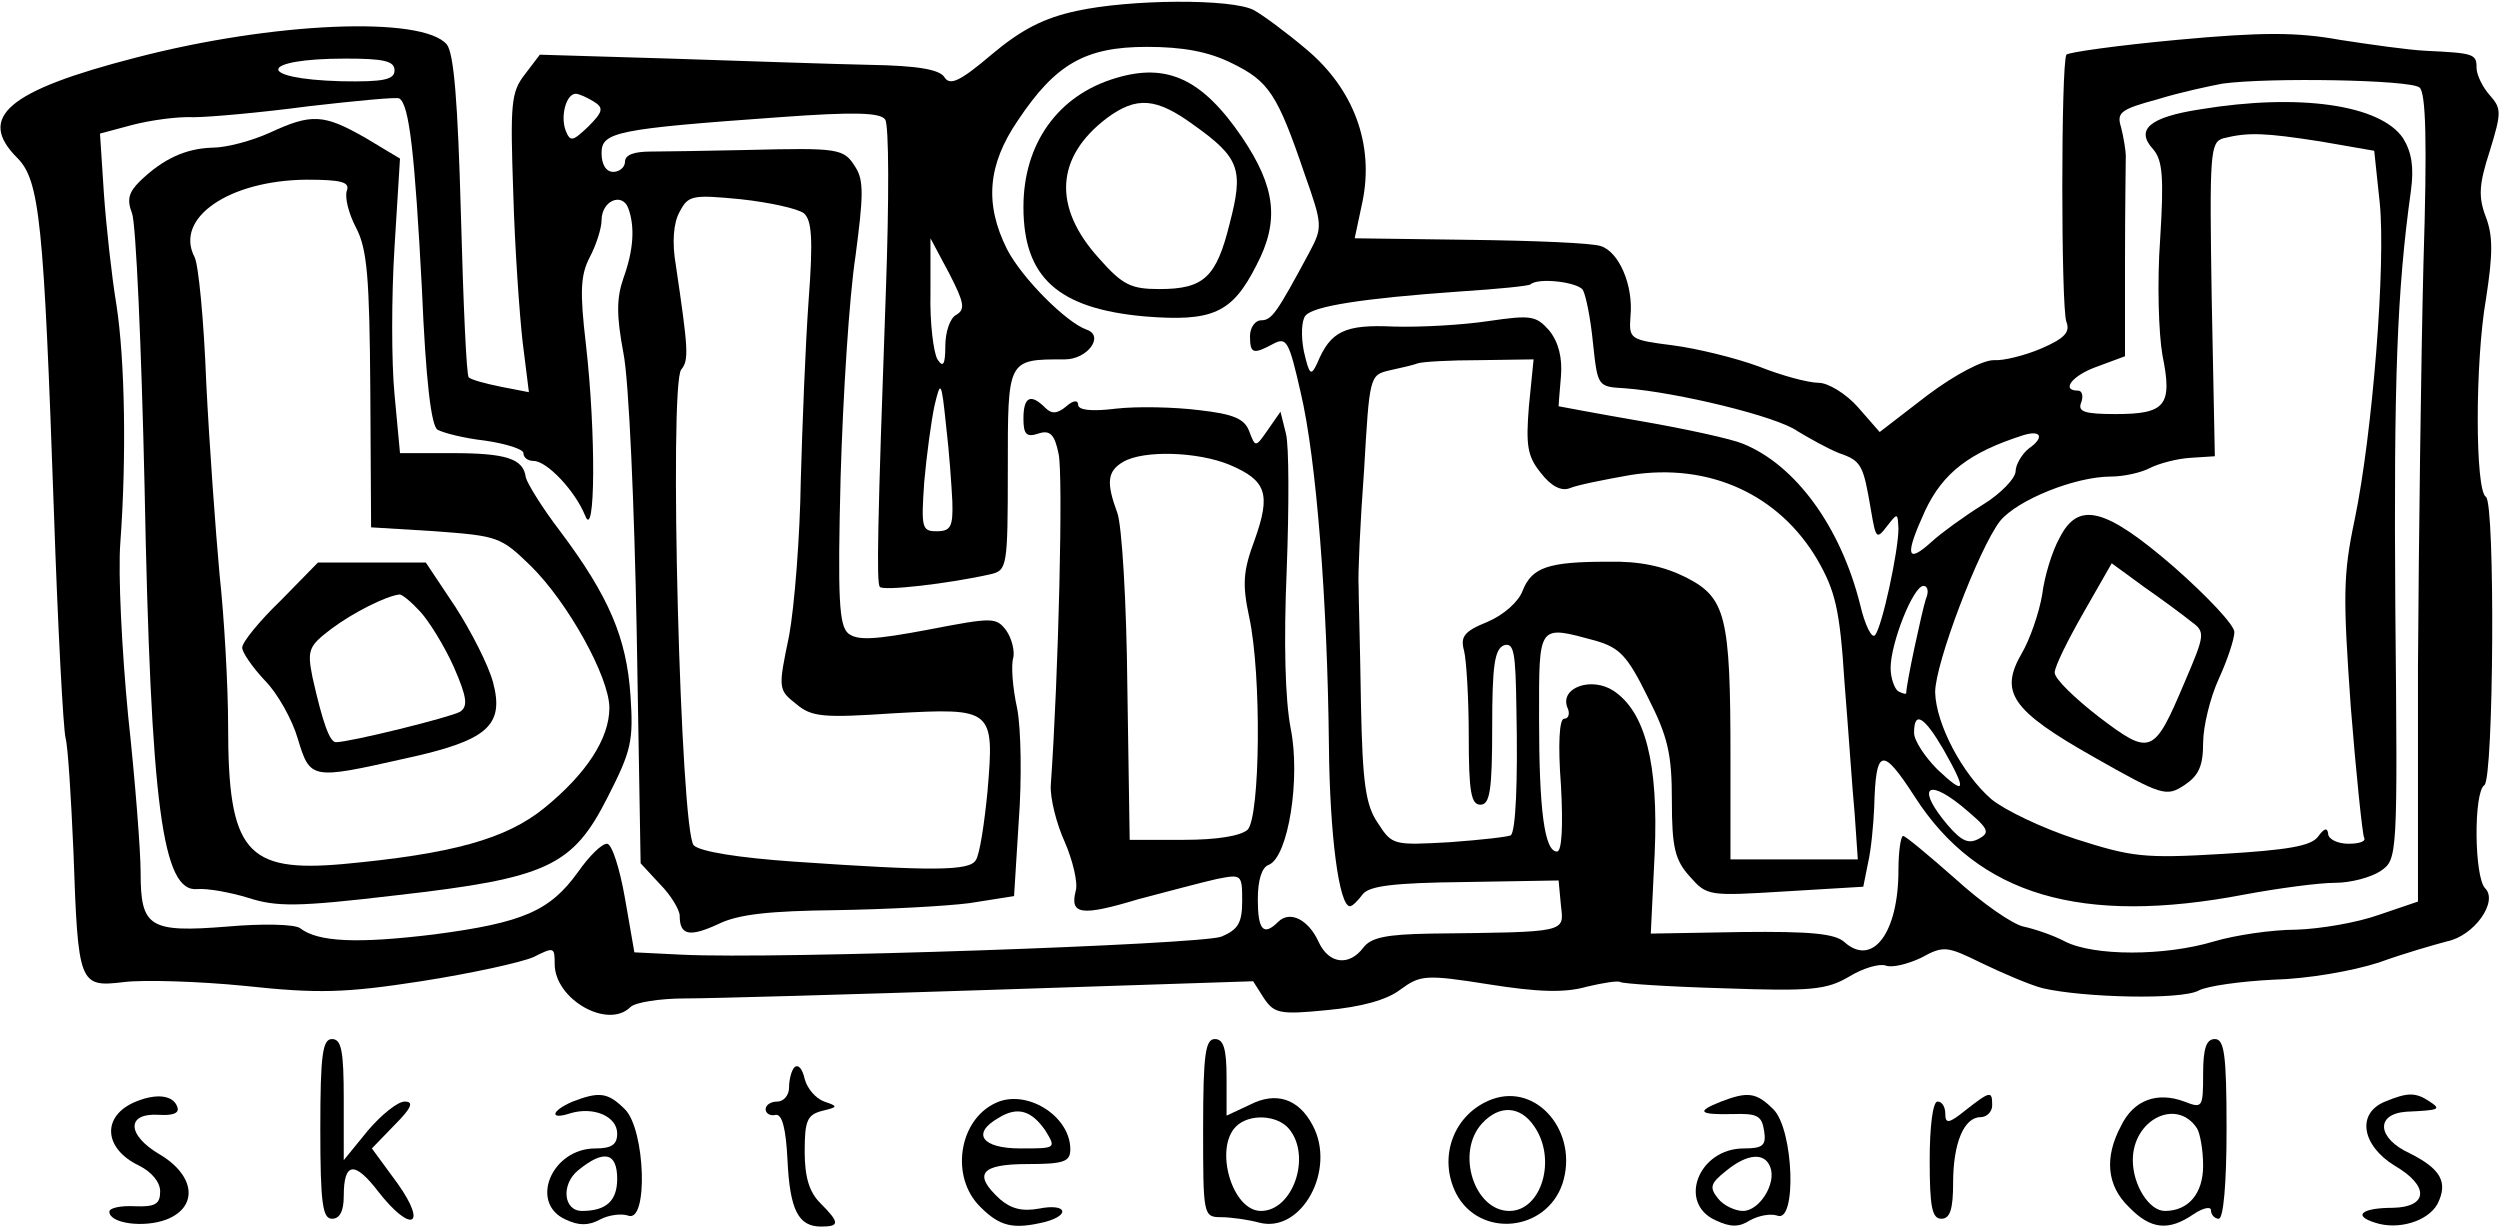
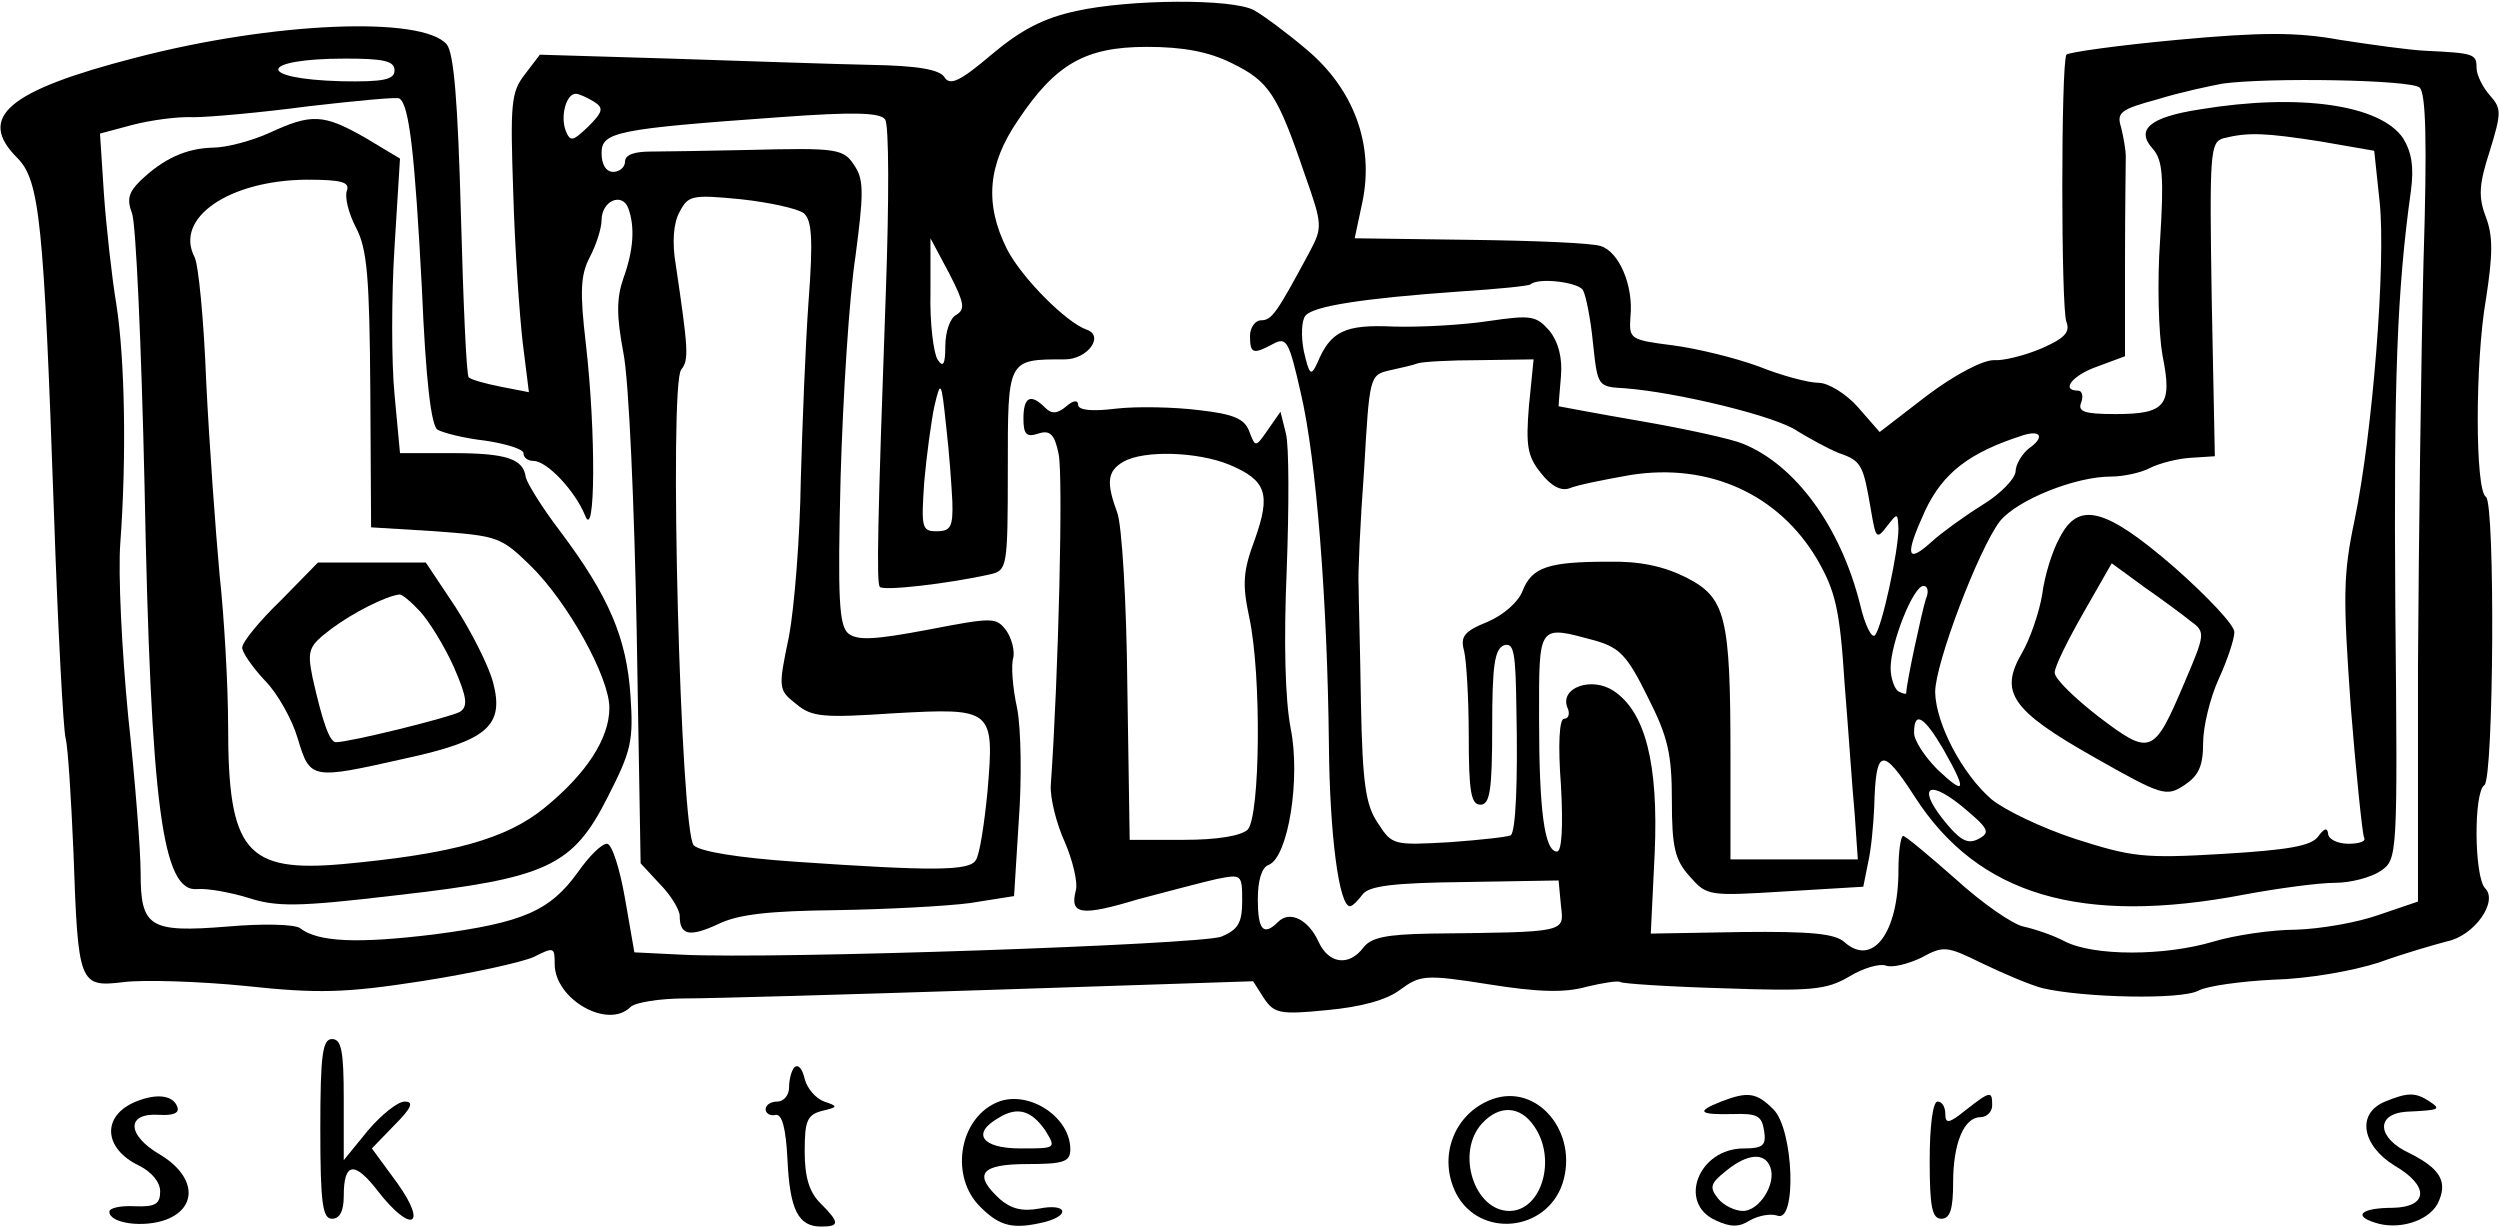
<svg xmlns="http://www.w3.org/2000/svg" version="1.0" width="320pt" height="157pt" viewBox="0 0 320 157" preserveAspectRatio="xMidYMid meet">
  <g transform="translate(0,157) scale(0.1,-0.1)" fill="#000000" stroke="none">
    <path d="M1378 1556 c-42 -9 -71 -24 -109 -56 -40 -34 -53 -40 -60 -29 -6 10 -34 15 -96 16 -48 1 -163 5 -255 8 l-167 5 -19 -25 c-18 -23 -19 -37 -15 -153 2 -70 8 -155 12 -190 l8 -64 -36 7 c-20 4 -38 9 -41 12 -3 2 -7 96 -10 207 -4 147 -9 207 -18 219 -31 37 -223 29 -399 -17 -163 -42 -203 -76 -151 -128 29 -29 34 -82 47 -453 5 -148 12 -279 15 -290 3 -11 7 -76 10 -145 6 -171 7 -174 65 -167 25 3 95 1 155 -5 93 -10 128 -9 225 6 64 10 128 24 144 31 26 13 27 13 27 -9 0 -45 68 -84 97 -55 6 6 38 11 70 11 32 0 208 5 392 11 l335 11 14 -22 c13 -19 20 -21 80 -15 44 4 77 13 94 26 26 19 32 20 114 7 63 -10 97 -11 125 -3 21 5 40 8 43 6 2 -2 62 -6 132 -8 113 -4 132 -2 161 15 18 11 39 17 47 14 8 -3 28 2 45 10 29 16 33 15 78 -7 27 -13 62 -28 78 -32 52 -12 177 -15 199 -3 11 6 55 12 96 14 43 1 101 11 135 22 33 12 72 23 87 27 35 7 66 51 49 68 -14 14 -15 123 -1 132 12 8 14 361 2 369 -14 8 -14 173 0 253 9 58 9 81 0 105 -10 26 -9 42 5 85 15 49 15 54 0 71 -9 10 -17 26 -17 35 0 18 -3 19 -65 22 -22 1 -71 8 -110 14 -55 10 -100 10 -208 0 -76 -7 -140 -16 -142 -19 -7 -12 -7 -324 0 -342 5 -13 -2 -21 -32 -34 -21 -9 -49 -16 -61 -15 -14 0 -49 -18 -85 -45 l-61 -47 -28 32 c-15 17 -38 31 -50 31 -13 0 -47 9 -77 21 -30 11 -79 23 -110 27 -55 7 -56 8 -54 37 4 40 -15 83 -38 90 -11 4 -86 7 -167 8 l-148 2 10 47 c15 73 -11 144 -72 195 -26 22 -56 44 -67 50 -28 15 -159 14 -227 -1z m199 -67 c47 -23 58 -39 93 -142 23 -65 23 -68 6 -100 -42 -78 -48 -87 -62 -87 -7 0 -14 -9 -14 -20 0 -23 4 -24 30 -10 17 9 20 3 35 -63 20 -85 34 -266 36 -450 1 -116 13 -207 27 -207 3 0 10 7 16 15 8 11 39 15 131 16 l120 2 3 -32 c4 -35 9 -34 -167 -36 -57 -1 -76 -5 -86 -18 -18 -24 -44 -21 -57 7 -13 29 -37 41 -52 26 -19 -19 -26 -10 -26 29 0 24 5 41 14 44 25 10 41 111 28 175 -7 37 -9 109 -5 203 3 80 3 159 -1 174 l-7 28 -16 -23 c-16 -23 -16 -23 -24 -2 -6 16 -20 22 -64 27 -32 4 -79 5 -106 2 -32 -4 -49 -2 -49 5 0 6 -6 6 -15 -2 -12 -10 -19 -10 -27 -2 -19 19 -28 14 -28 -14 0 -20 4 -24 19 -19 15 5 21 -1 26 -26 6 -26 0 -282 -10 -424 -1 -16 7 -49 18 -73 10 -23 17 -52 14 -62 -8 -31 7 -33 80 -11 38 10 83 22 101 26 31 6 32 6 32 -28 0 -28 -5 -37 -27 -46 -28 -10 -568 -29 -690 -23 l-61 3 -12 69 c-7 40 -17 70 -23 70 -7 0 -23 -16 -37 -36 -36 -50 -70 -65 -184 -80 -98 -12 -149 -10 -172 8 -7 5 -48 6 -93 2 -100 -8 -111 -1 -111 69 0 28 -7 118 -16 201 -8 83 -13 182 -10 221 8 109 6 234 -5 305 -6 36 -13 100 -16 142 l-5 77 41 11 c23 6 58 11 79 10 20 0 87 6 147 14 61 7 113 12 116 10 13 -7 20 -73 29 -243 5 -119 12 -176 20 -181 7 -4 34 -11 61 -14 27 -4 49 -11 49 -16 0 -6 6 -10 13 -10 17 0 53 -38 66 -70 13 -34 14 105 1 219 -8 68 -7 89 5 112 8 15 15 37 15 47 0 25 26 36 34 16 9 -24 7 -54 -6 -90 -9 -26 -9 -48 0 -96 7 -35 14 -196 17 -358 l5 -295 25 -27 c14 -14 25 -33 25 -40 0 -25 12 -28 49 -11 26 13 67 17 151 18 63 1 140 5 171 9 l57 9 6 96 c4 53 3 118 -2 144 -6 27 -8 56 -5 65 2 9 -2 25 -9 35 -13 17 -17 17 -100 1 -69 -13 -90 -14 -102 -5 -12 10 -14 43 -10 201 3 103 11 230 19 282 10 76 11 97 0 114 -15 24 -20 25 -140 22 -49 -1 -105 -2 -122 -2 -21 0 -33 -4 -33 -13 0 -7 -7 -13 -15 -13 -9 0 -15 9 -15 24 0 27 18 31 228 46 95 7 129 6 135 -3 5 -7 5 -104 1 -217 -11 -307 -12 -374 -8 -381 3 -6 89 4 142 16 21 5 22 9 22 134 0 142 -1 141 73 141 29 0 51 30 28 38 -26 9 -83 66 -102 103 -29 58 -25 108 14 165 48 72 86 94 165 94 46 0 79 -6 109 -21z m-1072 -9 c0 -12 -14 -15 -68 -14 -111 3 -106 29 5 29 49 0 63 -3 63 -15z m2592 -22 c8 -7 10 -66 5 -226 -3 -119 -6 -352 -7 -516 l0 -300 -50 -17 c-28 -10 -75 -18 -106 -19 -31 0 -78 -7 -105 -15 -63 -19 -154 -19 -191 0 -15 8 -39 16 -53 19 -14 3 -53 30 -87 61 -34 30 -64 55 -67 55 -3 0 -6 -20 -6 -44 0 -80 -33 -124 -69 -92 -12 11 -43 14 -132 13 l-116 -2 5 103 c5 115 -12 181 -53 208 -28 18 -68 4 -59 -21 4 -8 2 -15 -4 -15 -6 0 -8 -32 -4 -85 3 -54 1 -85 -5 -85 -16 0 -23 52 -23 171 0 121 -2 119 72 99 31 -9 41 -19 67 -72 26 -51 31 -73 31 -133 0 -60 4 -76 23 -97 22 -25 24 -25 122 -19 l100 6 6 30 c4 17 7 49 8 72 2 76 10 78 52 13 81 -126 213 -165 422 -125 43 8 95 15 116 15 20 0 46 7 58 15 22 15 22 17 19 338 -2 290 2 404 20 533 4 30 1 49 -10 67 -29 43 -133 58 -260 37 -65 -10 -83 -26 -60 -51 12 -14 14 -35 9 -115 -4 -55 -2 -121 3 -149 13 -64 4 -75 -60 -75 -40 0 -49 3 -44 15 3 8 1 15 -4 15 -23 0 -7 20 25 31 l35 13 0 121 c0 66 1 127 1 135 0 8 -3 25 -6 37 -6 19 -1 23 47 36 29 9 67 17 83 20 59 8 240 5 252 -5z m-2337 -18 c13 -8 12 -13 -7 -32 -20 -19 -23 -20 -29 -5 -7 19 1 47 13 47 4 0 15 -5 23 -10z m2210 -51 l69 -12 7 -66 c8 -78 -9 -295 -32 -406 -15 -71 -15 -98 -5 -240 7 -88 15 -163 17 -167 3 -5 -6 -8 -20 -8 -14 0 -26 6 -26 13 -1 8 -5 7 -13 -4 -9 -12 -39 -17 -122 -22 -101 -6 -116 -4 -188 19 -43 14 -91 37 -108 51 -37 32 -71 96 -72 137 0 37 56 184 83 219 22 27 96 57 142 57 16 0 39 5 50 11 12 6 35 12 52 13 l31 2 -4 201 c-3 189 -2 201 15 206 32 8 53 7 124 -4z m-1941 -92 c10 -9 12 -32 6 -112 -4 -55 -8 -158 -10 -230 -1 -71 -8 -161 -15 -199 -14 -67 -14 -69 9 -87 20 -17 35 -18 125 -12 127 7 129 6 120 -100 -4 -41 -10 -81 -15 -88 -8 -14 -56 -14 -231 -2 -73 5 -122 13 -130 21 -17 17 -32 590 -16 609 10 12 9 26 -7 134 -5 29 -3 54 5 68 11 21 16 22 78 16 37 -4 73 -12 81 -18z m195 -130 c-8 -4 -14 -22 -14 -40 0 -24 -3 -28 -10 -17 -5 8 -10 47 -9 85 l0 70 24 -45 c19 -37 21 -46 9 -53z m802 32 c4 -7 10 -37 13 -68 6 -56 6 -56 41 -58 66 -5 195 -36 221 -55 15 -9 38 -22 53 -28 29 -10 31 -15 41 -74 6 -35 7 -37 20 -20 14 18 14 18 15 -3 0 -28 -21 -126 -30 -136 -4 -5 -13 13 -19 39 -25 100 -83 179 -150 206 -14 6 -73 19 -131 29 -58 10 -105 19 -105 19 0 0 1 17 3 38 2 24 -3 44 -15 59 -17 19 -23 20 -78 12 -33 -5 -87 -8 -121 -7 -63 3 -81 -6 -98 -47 -8 -17 -10 -15 -17 15 -4 20 -3 40 2 46 10 12 71 22 199 31 47 3 87 7 89 9 10 9 60 3 67 -7z m-69 -149 c-4 -50 -2 -64 15 -85 13 -17 26 -24 37 -20 9 4 44 11 78 17 101 16 190 -25 239 -108 23 -40 29 -63 35 -158 5 -61 10 -137 13 -168 l4 -58 -81 0 -82 0 0 132 c0 180 -6 203 -57 229 -28 14 -59 21 -100 20 -76 0 -97 -7 -109 -37 -5 -14 -24 -31 -45 -40 -30 -12 -35 -19 -30 -37 3 -12 6 -61 6 -109 0 -72 3 -88 15 -88 12 0 15 18 15 99 0 79 3 100 15 105 13 4 15 -9 16 -82 2 -94 -1 -155 -7 -161 -2 -2 -37 -6 -78 -9 -72 -4 -74 -4 -92 24 -16 23 -20 51 -22 154 -1 69 -3 136 -3 150 -1 14 2 80 7 148 7 121 7 122 33 128 14 3 31 7 36 9 6 2 41 4 79 4 l69 1 -6 -60z m-738 -122 c1 -32 -2 -38 -20 -38 -19 0 -20 4 -16 63 3 34 9 78 13 97 8 34 9 33 15 -25 4 -33 7 -77 8 -97z m1378 68 c-9 -7 -17 -21 -17 -29 0 -9 -19 -29 -42 -43 -24 -15 -53 -36 -65 -47 -33 -30 -35 -18 -9 39 23 49 57 75 126 97 23 7 27 -3 7 -17z m-1023 -21 c47 -20 53 -37 32 -96 -15 -40 -16 -57 -7 -99 16 -74 14 -255 -2 -272 -9 -8 -39 -13 -82 -13 l-69 0 -3 196 c-1 108 -7 208 -13 223 -14 38 -13 53 8 65 26 15 95 13 136 -4z m891 -172 c-5 -16 -25 -108 -25 -120 0 -2 -4 -1 -10 2 -5 3 -10 17 -10 30 0 32 29 105 42 105 6 0 7 -8 3 -17z m23 -193 c30 -53 28 -59 -8 -25 -16 16 -30 37 -30 47 0 29 13 21 38 -22z m46 -113 c-14 -8 -23 -4 -41 17 -39 46 -28 61 17 25 35 -29 38 -34 24 -42z" />
-     <path d="M1428 1470 c-74 -22 -118 -84 -118 -165 0 -90 44 -130 155 -140 87 -7 112 4 143 65 30 57 25 100 -18 164 -51 75 -96 96 -162 76z m100 -60 c59 -42 64 -57 46 -126 -17 -69 -33 -84 -90 -84 -36 0 -47 5 -77 39 -60 66 -56 130 10 180 38 28 63 26 111 -9z" />
    <path d="M345 1400 c-22 -10 -55 -19 -73 -19 -34 -1 -63 -14 -93 -43 -14 -14 -17 -23 -10 -41 5 -13 12 -170 16 -348 8 -413 23 -522 68 -517 12 1 41 -4 64 -11 37 -12 63 -12 190 3 194 22 226 37 271 126 30 59 33 71 29 130 -5 73 -27 126 -90 210 -23 30 -42 61 -44 69 -3 24 -25 31 -95 31 l-66 0 -7 75 c-4 41 -4 126 0 189 l7 113 -45 27 c-53 30 -68 31 -122 6z m99 -74 c-3 -8 2 -29 12 -48 14 -27 17 -63 18 -208 l1 -175 82 -5 c80 -6 84 -7 122 -44 48 -47 101 -143 101 -182 0 -39 -29 -84 -83 -128 -49 -40 -118 -59 -258 -72 -124 -11 -147 16 -147 176 0 52 -5 140 -11 195 -5 55 -13 165 -17 245 -3 80 -10 152 -15 161 -26 50 44 98 143 99 45 0 56 -3 52 -14z" />
    <path d="M359 801 c-27 -26 -49 -53 -49 -60 0 -6 13 -25 29 -42 16 -16 35 -50 42 -74 16 -53 17 -53 137 -26 106 23 128 42 113 98 -6 22 -28 65 -48 96 l-38 57 -69 0 -69 0 -48 -49z m179 -14 c11 -12 31 -44 43 -71 17 -39 18 -50 8 -57 -12 -7 -141 -39 -159 -39 -8 0 -17 25 -30 83 -7 35 -5 40 24 62 28 21 70 42 87 44 3 1 15 -9 27 -22z" />
    <path d="M2636 881 c-9 -16 -19 -48 -22 -72 -4 -24 -16 -58 -26 -75 -29 -50 -14 -73 92 -133 88 -50 93 -51 116 -36 18 12 24 24 24 54 0 21 9 58 20 82 11 24 20 51 20 60 0 9 -35 46 -77 83 -89 77 -123 85 -147 37z m168 -106 c19 -14 19 -16 -8 -79 -39 -92 -43 -94 -109 -44 -31 24 -57 49 -57 57 0 8 17 42 37 77 l36 63 41 -30 c23 -16 50 -36 60 -44z" />
    <path d="M410 125 c0 -96 3 -115 15 -115 10 0 15 10 15 29 0 44 14 45 44 6 42 -54 64 -45 25 10 l-33 45 29 30 c22 22 25 30 13 30 -9 0 -30 -17 -47 -37 l-31 -38 0 78 c0 62 -3 77 -15 77 -12 0 -15 -19 -15 -115z" />
-     <path d="M1540 126 c0 -111 0 -114 23 -114 12 0 34 -3 49 -7 54 -14 99 68 68 125 -18 34 -47 43 -80 26 l-30 -14 0 49 c0 37 -4 49 -15 49 -12 0 -15 -19 -15 -114z m110 -1 c29 -35 5 -105 -36 -105 -37 0 -60 80 -32 108 17 17 53 15 68 -3z" />
-     <path d="M2820 195 c0 -43 -1 -44 -24 -35 -35 13 -65 2 -81 -31 -22 -41 -18 -77 10 -104 28 -29 51 -31 83 -9 12 8 22 10 22 5 0 -6 5 -11 10 -11 6 0 10 45 10 115 0 96 -3 115 -15 115 -11 0 -15 -12 -15 -45z m-8 -69 c4 -6 8 -28 8 -48 0 -36 -19 -58 -49 -58 -20 0 -41 33 -41 65 0 52 56 80 82 41z" />
    <path d="M1017 204 c-4 -4 -7 -16 -7 -26 0 -10 -7 -18 -15 -18 -8 0 -15 -4 -15 -10 0 -5 6 -9 13 -7 8 1 13 -17 15 -58 3 -64 14 -85 43 -85 24 0 24 5 -1 30 -14 14 -20 33 -20 66 0 39 3 47 22 52 21 5 21 6 3 12 -11 4 -22 17 -25 29 -3 13 -8 19 -13 15z" />
    <path d="M174 160 c-44 -18 -42 -60 4 -82 16 -8 27 -21 27 -33 0 -16 -6 -20 -32 -19 -18 1 -33 -2 -33 -7 0 -15 44 -21 73 -10 41 16 37 56 -8 83 -43 25 -44 54 -1 51 17 -1 26 2 23 10 -5 15 -26 18 -53 7z" />
-     <path d="M733 160 c-28 -12 -30 -24 -3 -15 30 9 60 -4 60 -26 0 -14 -7 -19 -28 -19 -56 0 -85 -70 -38 -91 17 -8 29 -8 44 0 11 6 28 8 36 5 26 -10 22 110 -4 136 -22 22 -33 23 -67 10z m57 -99 c0 -28 -14 -41 -45 -41 -24 0 -27 34 -5 52 33 27 50 23 50 -11z" />
    <path d="M1274 158 c-47 -22 -58 -95 -19 -133 25 -25 42 -29 83 -19 33 9 27 24 -8 17 -22 -4 -36 0 -50 12 -35 32 -25 45 35 45 47 0 55 3 55 19 0 43 -57 78 -96 59z m64 -35 c14 -23 14 -23 -32 -23 -49 0 -63 19 -28 39 24 15 42 10 60 -16z" />
    <path d="M1910 163 c-49 -18 -70 -74 -46 -121 30 -57 115 -49 136 13 21 65 -32 129 -90 108z m54 -35 c29 -42 9 -108 -32 -108 -45 0 -69 75 -35 112 22 24 49 23 67 -4z" />
    <path d="M2203 160 c-33 -13 -28 -17 15 -16 31 1 37 -2 40 -21 3 -19 -1 -23 -26 -23 -58 0 -85 -70 -36 -92 19 -9 30 -9 44 0 11 6 26 9 35 6 25 -10 21 110 -5 136 -22 22 -33 23 -67 10z m63 -84 c8 -21 -14 -56 -35 -56 -10 0 -25 7 -32 16 -11 14 -10 19 10 35 28 23 50 24 57 5z" />
    <path d="M2516 149 c-21 -17 -26 -18 -26 -5 0 9 -4 16 -10 16 -6 0 -10 -32 -10 -75 0 -60 3 -75 15 -75 11 0 15 12 15 46 0 51 14 84 35 84 8 0 15 7 15 15 0 19 -2 19 -34 -6z" />
    <path d="M3053 160 c-37 -15 -30 -56 12 -82 45 -26 43 -53 -2 -54 -40 0 -52 -10 -23 -19 30 -10 68 2 80 24 14 28 4 45 -36 65 -41 19 -44 50 -4 53 43 2 45 3 30 13 -18 12 -28 12 -57 0z" />
  </g>
</svg>